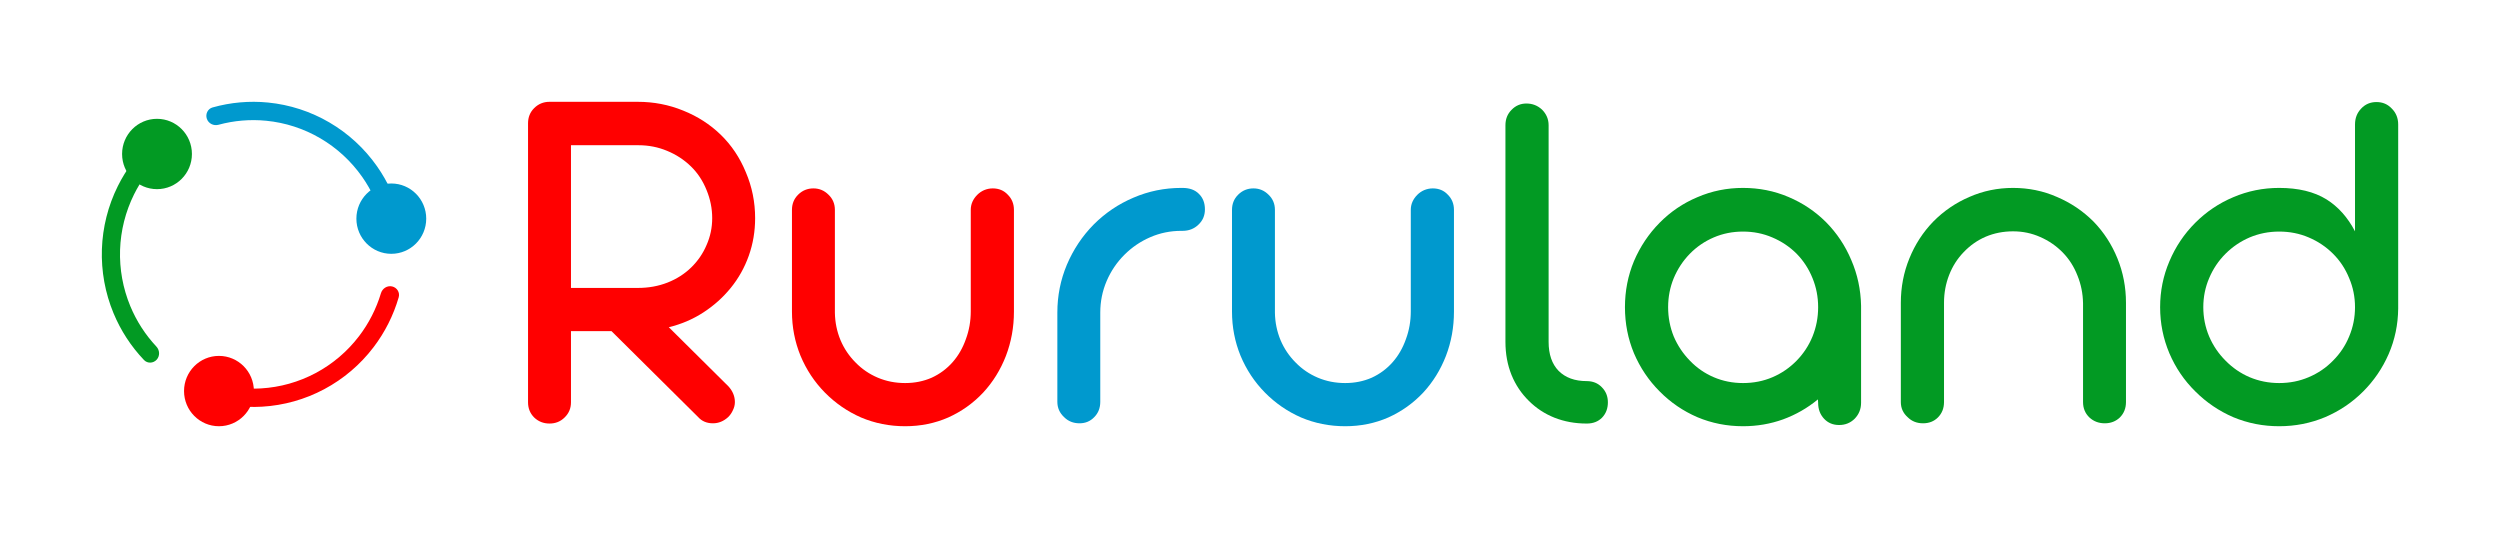
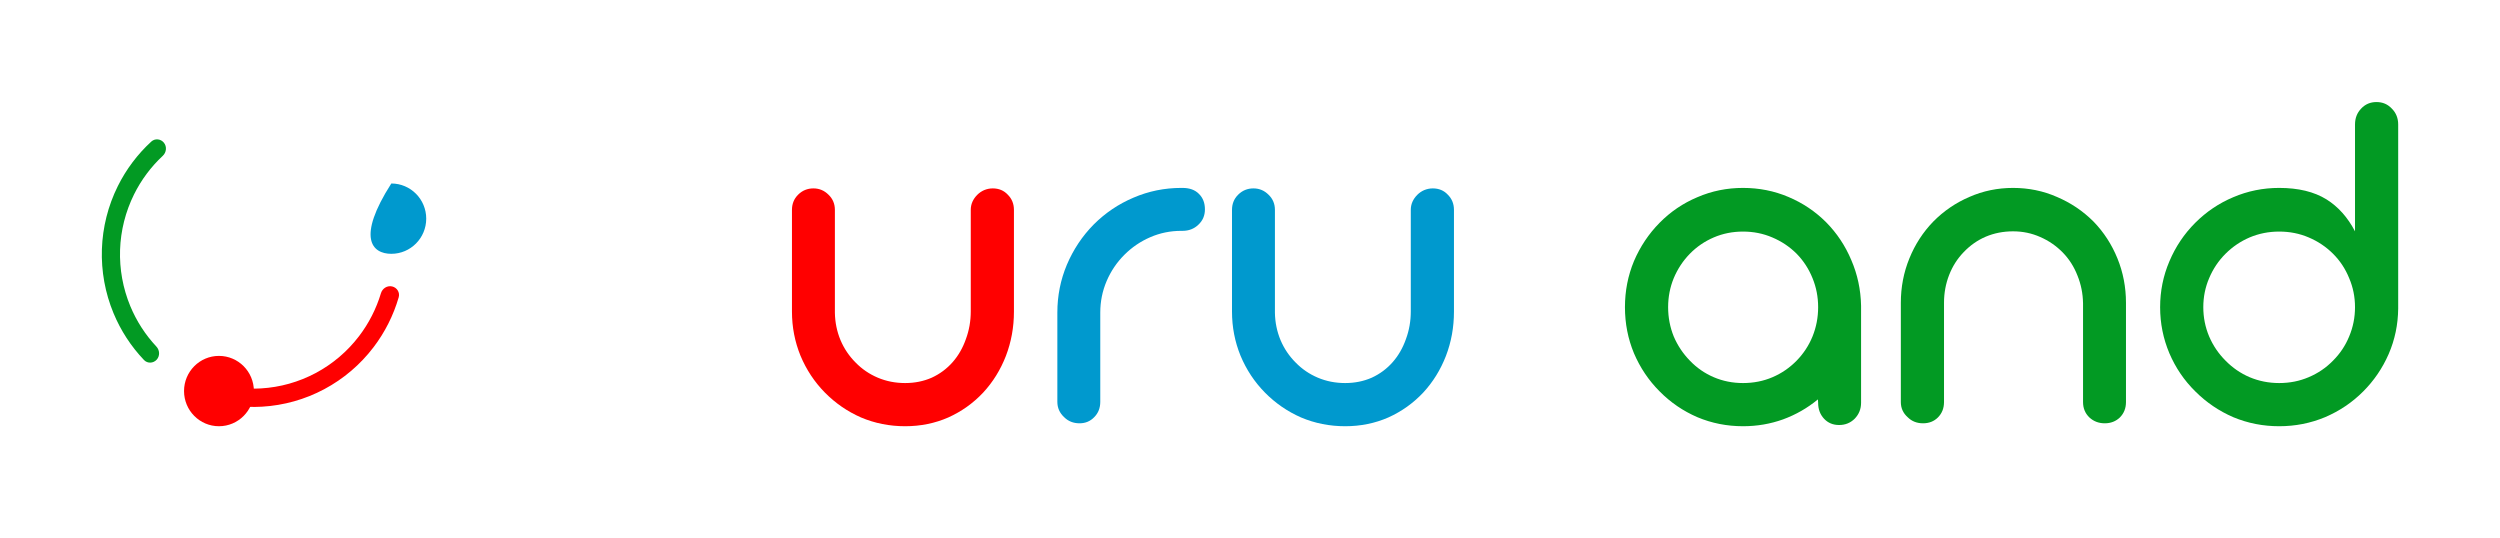
<svg xmlns="http://www.w3.org/2000/svg" width="200" height="43" viewBox="0 0 200 43" fill="none">
  <path d="M13.114 11.419C12.862 11.104 12.402 11.053 12.105 11.325C11.001 12.338 10.09 13.55 9.421 14.899C8.643 16.468 8.21 18.187 8.152 19.939C8.093 21.691 8.41 23.435 9.081 25.053C9.658 26.445 10.486 27.716 11.52 28.801C11.798 29.093 12.26 29.073 12.533 28.776C12.805 28.479 12.785 28.017 12.509 27.723C11.627 26.782 10.92 25.687 10.423 24.489C9.833 23.065 9.554 21.53 9.605 19.988C9.657 18.447 10.038 16.934 10.722 15.554C11.298 14.392 12.077 13.347 13.02 12.468C13.315 12.193 13.366 11.734 13.114 11.419Z" fill="#029A23" />
-   <path d="M15.354 12.319C15.354 10.766 14.103 9.506 12.561 9.506C11.018 9.506 9.767 10.766 9.767 12.319C9.767 13.873 11.018 15.132 12.561 15.132C14.103 15.132 15.354 13.873 15.354 12.319Z" fill="#029A23" />
-   <path d="M31.462 18.227C31.857 18.152 32.118 17.768 32.021 17.376C31.657 15.917 31.027 14.536 30.162 13.304C29.157 11.873 27.858 10.676 26.352 9.796C24.847 8.915 23.171 8.372 21.438 8.202C19.947 8.056 18.444 8.19 17.005 8.595C16.618 8.704 16.417 9.123 16.548 9.505C16.679 9.887 17.093 10.088 17.48 9.982C18.721 9.644 20.014 9.534 21.297 9.66C22.822 9.809 24.297 10.287 25.622 11.062C26.947 11.837 28.09 12.89 28.975 14.15C29.719 15.21 30.265 16.395 30.588 17.648C30.689 18.039 31.067 18.302 31.462 18.227Z" fill="#0099CE" />
-   <path d="M34.098 17.492C34.098 15.938 32.847 14.679 31.305 14.679C29.762 14.679 28.511 15.938 28.511 17.492C28.511 19.045 29.762 20.305 31.305 20.305C32.847 20.305 34.098 19.045 34.098 17.492Z" fill="#0099CE" />
+   <path d="M34.098 17.492C34.098 15.938 32.847 14.679 31.305 14.679C28.511 19.045 29.762 20.305 31.305 20.305C32.847 20.305 34.098 19.045 34.098 17.492Z" fill="#0099CE" />
  <path d="M16.128 31.04C15.982 31.417 16.166 31.843 16.549 31.968C17.971 32.429 19.467 32.622 20.963 32.535C22.701 32.434 24.397 31.958 25.936 31.137C27.474 30.317 28.82 29.173 29.88 27.782C30.792 26.586 31.475 25.231 31.895 23.787C32.009 23.399 31.762 23.005 31.37 22.915C30.979 22.825 30.591 23.072 30.475 23.459C30.103 24.698 29.511 25.861 28.726 26.89C27.793 28.114 26.609 29.121 25.255 29.843C23.901 30.565 22.409 30.984 20.879 31.073C19.592 31.148 18.304 30.987 17.078 30.6C16.695 30.479 16.274 30.663 16.128 31.04Z" fill="#FF0000" />
  <path d="M20.311 31.285C20.311 29.731 19.06 28.472 17.517 28.472C15.974 28.472 14.723 29.731 14.723 31.285C14.723 32.839 15.974 34.098 17.517 34.098C19.06 34.098 20.311 32.839 20.311 31.285Z" fill="#FF0000" />
  <path d="M182.333 34.098C181.045 34.098 179.822 33.858 178.664 33.376C177.519 32.882 176.505 32.192 175.62 31.308C174.735 30.436 174.046 29.421 173.551 28.264C173.057 27.093 172.81 25.863 172.81 24.576C172.81 23.288 173.057 22.065 173.551 20.907C174.046 19.736 174.735 18.708 175.62 17.824C176.505 16.939 177.519 16.256 178.664 15.775C179.822 15.28 181.045 15.033 182.333 15.033C183.868 15.033 185.13 15.339 186.118 15.95C187.055 16.536 187.816 17.388 188.401 18.507V9.96C188.401 9.452 188.564 9.03 188.889 8.691C189.214 8.34 189.624 8.164 190.119 8.164C190.613 8.164 191.023 8.34 191.348 8.691C191.686 9.03 191.855 9.452 191.855 9.96V24.693C191.842 25.968 191.589 27.177 191.094 28.322C190.6 29.454 189.917 30.456 189.045 31.327C188.174 32.199 187.159 32.882 186.001 33.376C184.843 33.858 183.621 34.098 182.333 34.098ZM182.333 30.644C183.178 30.644 183.965 30.488 184.694 30.176C185.435 29.864 186.086 29.421 186.645 28.849C187.205 28.29 187.634 27.646 187.933 26.917C188.245 26.176 188.401 25.395 188.401 24.576C188.401 23.756 188.245 22.982 187.933 22.253C187.634 21.512 187.205 20.861 186.645 20.302C186.086 19.743 185.435 19.307 184.694 18.994C183.965 18.682 183.178 18.526 182.333 18.526C181.5 18.526 180.713 18.682 179.971 18.994C179.243 19.307 178.599 19.743 178.04 20.302C177.48 20.861 177.044 21.512 176.732 22.253C176.42 22.982 176.264 23.756 176.264 24.576C176.264 25.395 176.42 26.176 176.732 26.917C177.044 27.646 177.48 28.29 178.04 28.849C178.599 29.421 179.243 29.864 179.971 30.176C180.713 30.488 181.5 30.644 182.333 30.644Z" fill="#029A23" />
  <path d="M153.842 33.864C153.348 33.864 152.938 33.701 152.613 33.376C152.249 33.051 152.067 32.648 152.067 32.166V24.224C152.067 22.975 152.294 21.791 152.75 20.673C153.205 19.554 153.842 18.572 154.662 17.726C155.495 16.881 156.457 16.224 157.55 15.755C158.643 15.274 159.807 15.033 161.043 15.033C162.292 15.033 163.463 15.274 164.555 15.755C165.661 16.224 166.637 16.881 167.482 17.726C168.302 18.572 168.94 19.554 169.395 20.673C169.85 21.791 170.078 22.975 170.078 24.224V32.166C170.078 32.661 169.915 33.07 169.59 33.396C169.265 33.708 168.861 33.864 168.38 33.864C167.899 33.864 167.489 33.708 167.151 33.396C166.813 33.07 166.643 32.661 166.643 32.166V24.263C166.63 23.483 166.481 22.741 166.195 22.039C165.921 21.336 165.531 20.725 165.024 20.204C164.503 19.671 163.898 19.255 163.209 18.956C162.533 18.656 161.811 18.507 161.043 18.507C160.262 18.507 159.534 18.65 158.857 18.936C158.194 19.222 157.609 19.632 157.101 20.165C156.594 20.686 156.204 21.297 155.93 22C155.657 22.702 155.521 23.444 155.521 24.224V32.166C155.521 32.661 155.358 33.07 155.033 33.396C154.721 33.708 154.324 33.864 153.842 33.864Z" fill="#029A23" />
  <path d="M139.441 34.098C138.153 34.098 136.937 33.857 135.792 33.376C134.647 32.882 133.639 32.192 132.767 31.308C131.896 30.436 131.213 29.421 130.718 28.264C130.237 27.106 129.996 25.876 129.996 24.575C129.996 23.274 130.237 22.045 130.718 20.887C131.213 19.73 131.896 18.708 132.767 17.824C133.639 16.939 134.647 16.256 135.792 15.775C136.937 15.28 138.153 15.033 139.441 15.033C140.729 15.033 141.939 15.274 143.071 15.755C144.215 16.236 145.224 16.913 146.095 17.785C146.954 18.656 147.624 19.665 148.105 20.809C148.599 21.954 148.86 23.17 148.886 24.458V32.225C148.886 32.719 148.717 33.142 148.378 33.493C148.04 33.831 147.624 34.001 147.129 34.001C146.635 34.001 146.232 33.831 145.92 33.493C145.607 33.155 145.451 32.732 145.451 32.225L145.432 31.952C144.599 32.641 143.669 33.175 142.641 33.552C141.627 33.916 140.56 34.098 139.441 34.098ZM139.441 30.644C140.287 30.644 141.074 30.488 141.802 30.176C142.531 29.864 143.175 29.421 143.734 28.849C144.28 28.29 144.703 27.646 145.002 26.917C145.302 26.175 145.451 25.395 145.451 24.575C145.451 23.756 145.302 22.982 145.002 22.253C144.703 21.512 144.28 20.861 143.734 20.302C143.175 19.742 142.524 19.307 141.783 18.994C141.054 18.682 140.274 18.526 139.441 18.526C138.608 18.526 137.828 18.682 137.099 18.994C136.371 19.307 135.733 19.742 135.187 20.302C134.641 20.861 134.211 21.512 133.899 22.253C133.6 22.982 133.45 23.756 133.45 24.575C133.45 25.395 133.6 26.175 133.899 26.917C134.211 27.646 134.641 28.29 135.187 28.849C135.733 29.421 136.371 29.864 137.099 30.176C137.828 30.488 138.608 30.644 139.441 30.644Z" fill="#029A23" />
-   <path d="M128.631 32.186C128.631 32.68 128.475 33.09 128.162 33.415C127.85 33.727 127.447 33.883 126.953 33.883H126.933H126.913C126.003 33.883 125.151 33.727 124.357 33.415C123.577 33.103 122.894 32.654 122.308 32.069C121.71 31.483 121.248 30.794 120.923 30C120.598 29.194 120.435 28.309 120.435 27.346V10.018C120.435 9.524 120.598 9.114 120.923 8.789C121.248 8.451 121.645 8.281 122.113 8.281C122.594 8.281 123.011 8.444 123.362 8.769C123.713 9.121 123.889 9.537 123.889 10.018V27.346C123.889 28.348 124.156 29.122 124.689 29.669C125.235 30.215 125.983 30.488 126.933 30.488C127.427 30.488 127.831 30.651 128.143 30.976C128.468 31.301 128.631 31.704 128.631 32.186Z" fill="#029A23" />
  <path d="M107.614 34.098C106.365 34.098 105.188 33.864 104.082 33.396C102.989 32.914 102.027 32.251 101.194 31.405C100.362 30.56 99.711 29.578 99.243 28.459C98.787 27.34 98.56 26.163 98.56 24.927V16.79C98.56 16.308 98.722 15.905 99.048 15.58C99.386 15.241 99.796 15.072 100.277 15.072C100.745 15.072 101.149 15.241 101.487 15.58C101.825 15.905 101.994 16.308 101.994 16.79V25.024C102.007 25.792 102.157 26.52 102.443 27.21C102.729 27.886 103.133 28.485 103.653 29.005C104.16 29.525 104.752 29.929 105.429 30.215C106.105 30.501 106.834 30.644 107.614 30.644C108.382 30.644 109.091 30.501 109.741 30.215C110.392 29.916 110.951 29.499 111.419 28.966C111.875 28.446 112.226 27.834 112.473 27.132C112.733 26.429 112.863 25.688 112.863 24.907V16.79C112.863 16.334 113.039 15.931 113.39 15.58C113.546 15.424 113.728 15.3 113.937 15.209C114.158 15.118 114.385 15.072 114.62 15.072C115.114 15.072 115.517 15.241 115.829 15.58C116.155 15.905 116.317 16.308 116.317 16.79V24.927C116.317 26.176 116.103 27.359 115.673 28.478C115.244 29.584 114.639 30.56 113.859 31.405C113.065 32.251 112.135 32.914 111.068 33.396C110.001 33.864 108.85 34.098 107.614 34.098Z" fill="#0099CE" />
  <path d="M86.364 33.864C85.869 33.864 85.46 33.701 85.134 33.376C84.77 33.038 84.588 32.628 84.588 32.147V25.005C84.588 23.665 84.842 22.39 85.349 21.18C85.869 19.957 86.585 18.884 87.496 17.96C88.419 17.037 89.48 16.321 90.676 15.814C91.886 15.293 93.161 15.033 94.501 15.033H94.599C95.171 15.033 95.613 15.196 95.925 15.521C96.238 15.833 96.394 16.243 96.394 16.75C96.394 17.245 96.218 17.654 95.867 17.98C95.529 18.305 95.106 18.468 94.599 18.468H94.501C93.629 18.468 92.803 18.637 92.023 18.975C91.242 19.313 90.553 19.782 89.954 20.38C89.343 20.991 88.868 21.694 88.53 22.487C88.192 23.281 88.022 24.12 88.022 25.005V32.147C88.022 32.641 87.86 33.051 87.535 33.376C87.222 33.701 86.832 33.864 86.364 33.864Z" fill="#0099CE" />
  <path d="M72.411 34.098C71.162 34.098 69.985 33.864 68.879 33.396C67.787 32.914 66.824 32.251 65.991 31.405C65.159 30.56 64.508 29.578 64.04 28.459C63.585 27.34 63.357 26.163 63.357 24.927V16.79C63.357 16.308 63.52 15.905 63.845 15.58C64.183 15.241 64.593 15.072 65.074 15.072C65.543 15.072 65.946 15.241 66.284 15.58C66.622 15.905 66.791 16.308 66.791 16.79V25.024C66.805 25.792 66.954 26.52 67.24 27.21C67.526 27.886 67.93 28.485 68.45 29.005C68.957 29.525 69.549 29.929 70.226 30.215C70.902 30.501 71.631 30.644 72.411 30.644C73.179 30.644 73.888 30.501 74.538 30.215C75.189 29.916 75.748 29.499 76.217 28.966C76.672 28.446 77.023 27.834 77.27 27.132C77.531 26.429 77.661 25.688 77.661 24.907V16.79C77.661 16.334 77.836 15.931 78.188 15.58C78.344 15.424 78.526 15.3 78.734 15.209C78.955 15.118 79.183 15.072 79.417 15.072C79.911 15.072 80.314 15.241 80.627 15.58C80.952 15.905 81.115 16.308 81.115 16.79V24.927C81.115 26.176 80.9 27.359 80.471 28.478C80.041 29.584 79.436 30.56 78.656 31.405C77.862 32.251 76.932 32.914 75.865 33.396C74.799 33.864 73.647 34.098 72.411 34.098Z" fill="#FF0000" />
-   <path d="M43.96 33.883C43.479 33.883 43.069 33.721 42.731 33.396C42.406 33.07 42.243 32.667 42.243 32.186V9.862C42.243 9.381 42.406 8.977 42.731 8.652C43.069 8.314 43.479 8.145 43.96 8.145H51.024C52.299 8.145 53.509 8.379 54.654 8.847C55.799 9.303 56.8 9.947 57.659 10.779C58.518 11.612 59.188 12.614 59.669 13.784C60.163 14.942 60.41 16.165 60.41 17.453C60.41 18.507 60.241 19.508 59.903 20.458C59.565 21.408 59.084 22.266 58.459 23.034C57.835 23.801 57.1 24.458 56.254 25.005C55.408 25.551 54.491 25.941 53.503 26.176L58.283 30.917C58.622 31.295 58.791 31.711 58.791 32.166C58.791 32.387 58.739 32.602 58.635 32.81C58.544 33.018 58.42 33.2 58.264 33.357C57.9 33.695 57.49 33.864 57.035 33.864C56.54 33.864 56.143 33.695 55.844 33.357L48.917 26.488H45.678V32.186C45.678 32.667 45.508 33.07 45.17 33.396C44.845 33.721 44.442 33.883 43.96 33.883ZM51.044 23.034C51.889 23.034 52.676 22.891 53.405 22.605C54.133 22.318 54.764 21.915 55.298 21.395C55.831 20.874 56.241 20.276 56.527 19.599C56.826 18.923 56.976 18.207 56.976 17.453C56.976 16.685 56.826 15.937 56.527 15.209C56.228 14.467 55.812 13.836 55.278 13.316C54.732 12.783 54.094 12.366 53.366 12.067C52.651 11.768 51.889 11.618 51.083 11.618H45.678V23.034H51.044Z" fill="#FF0000" />
</svg>